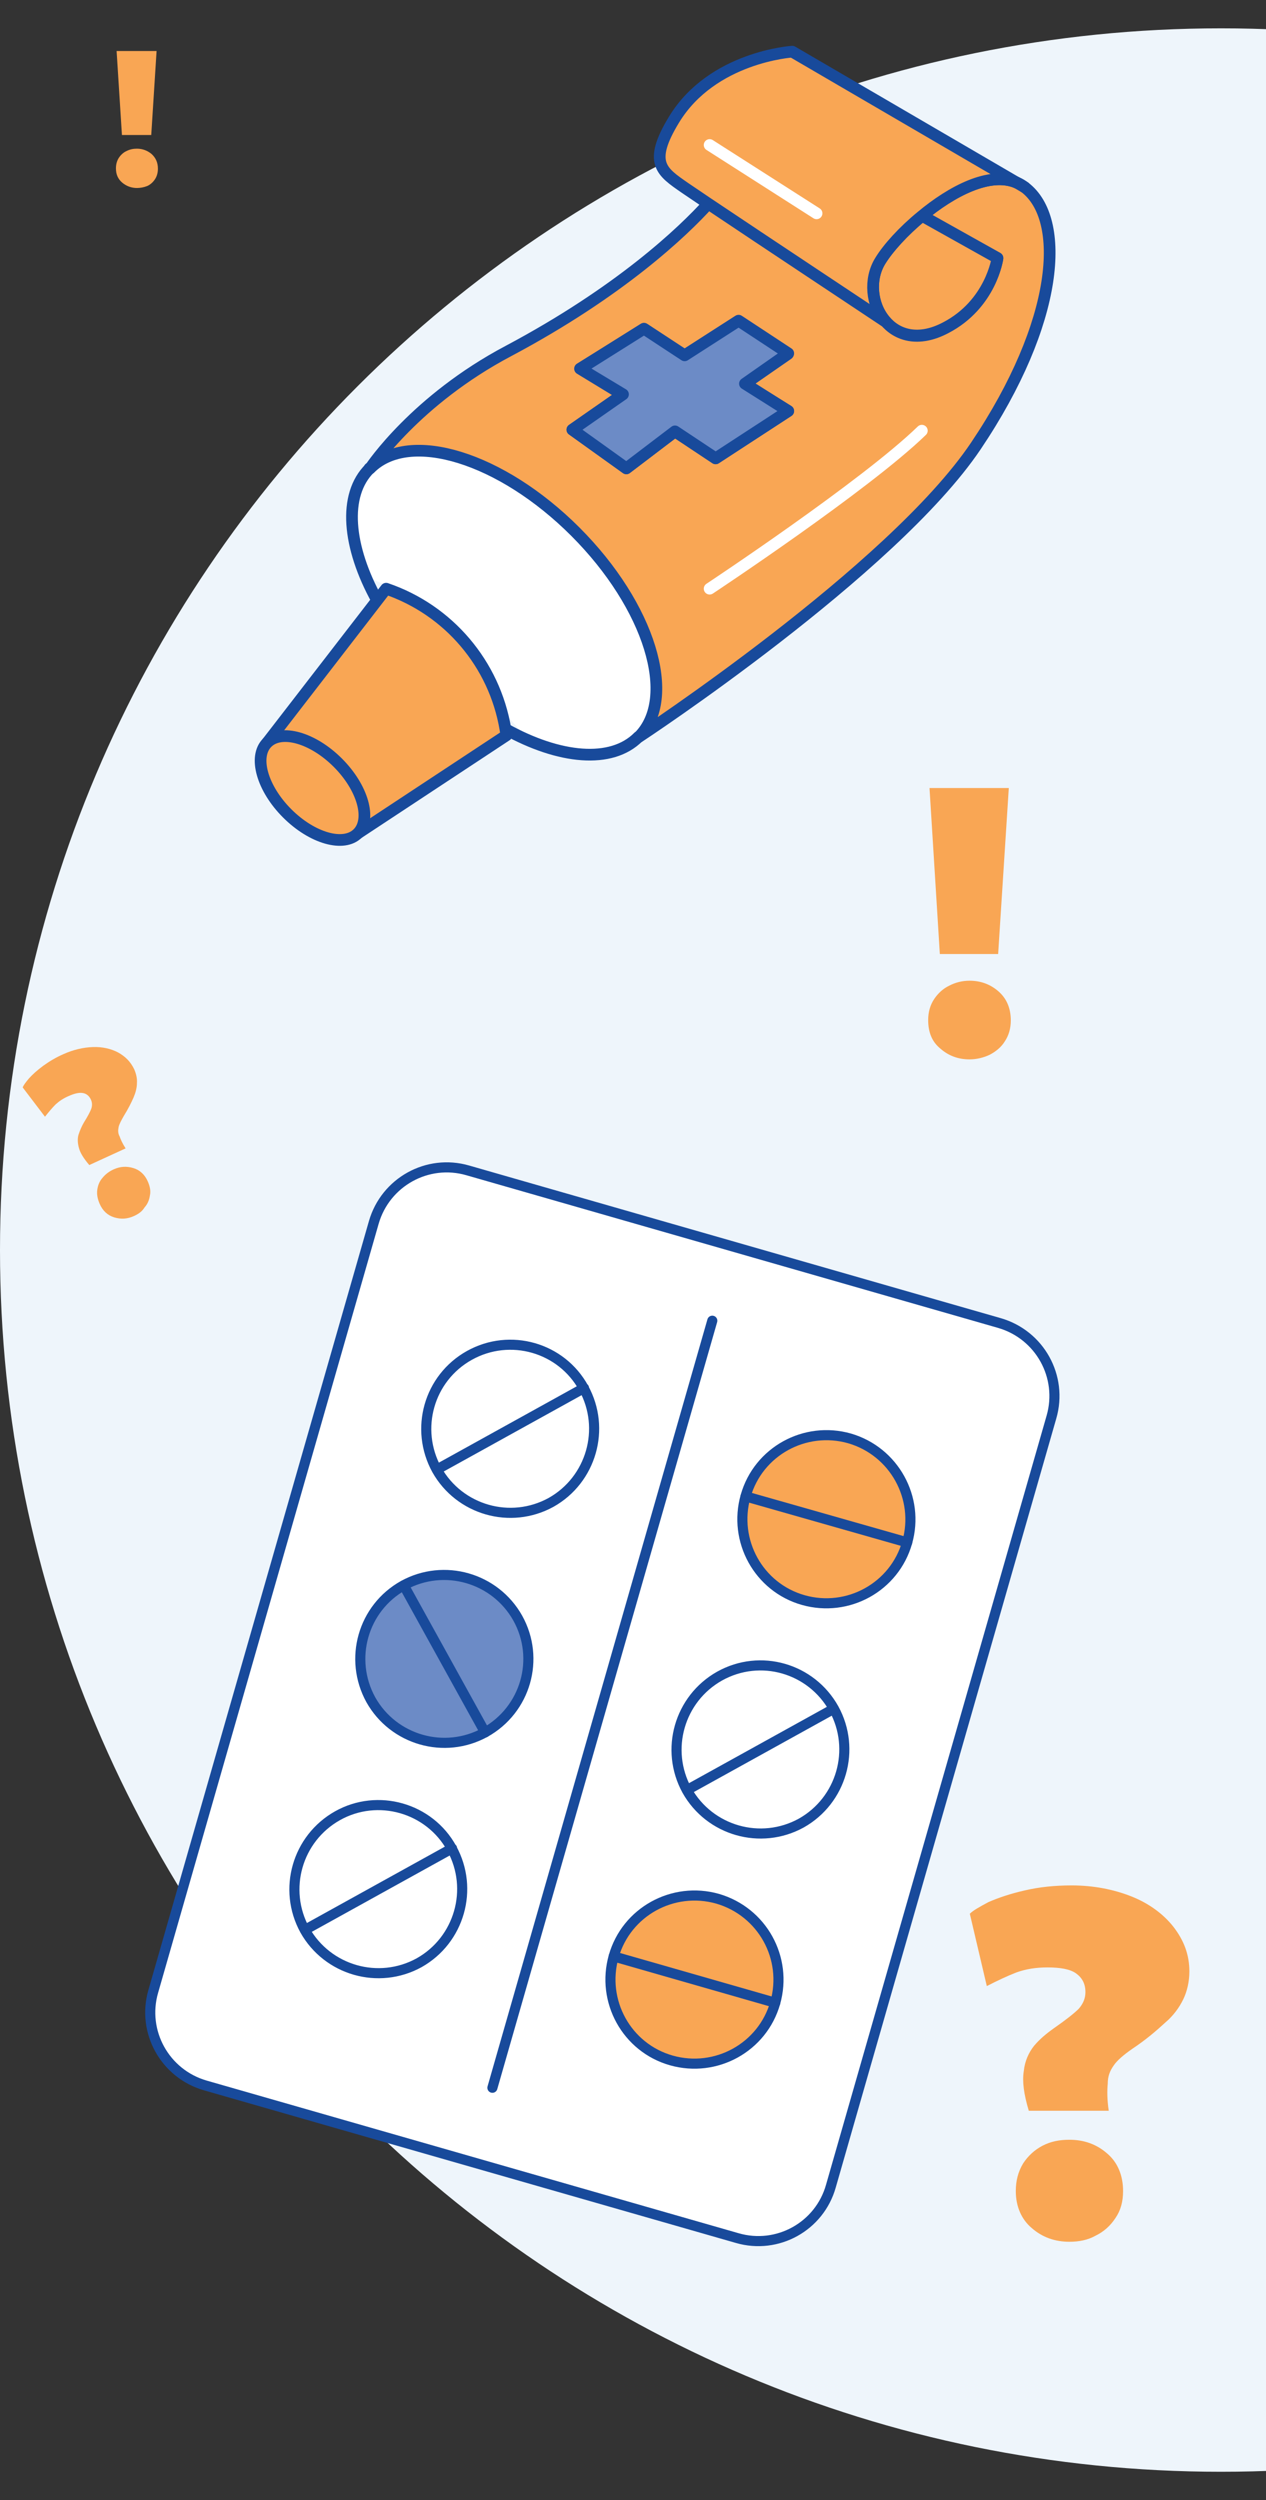
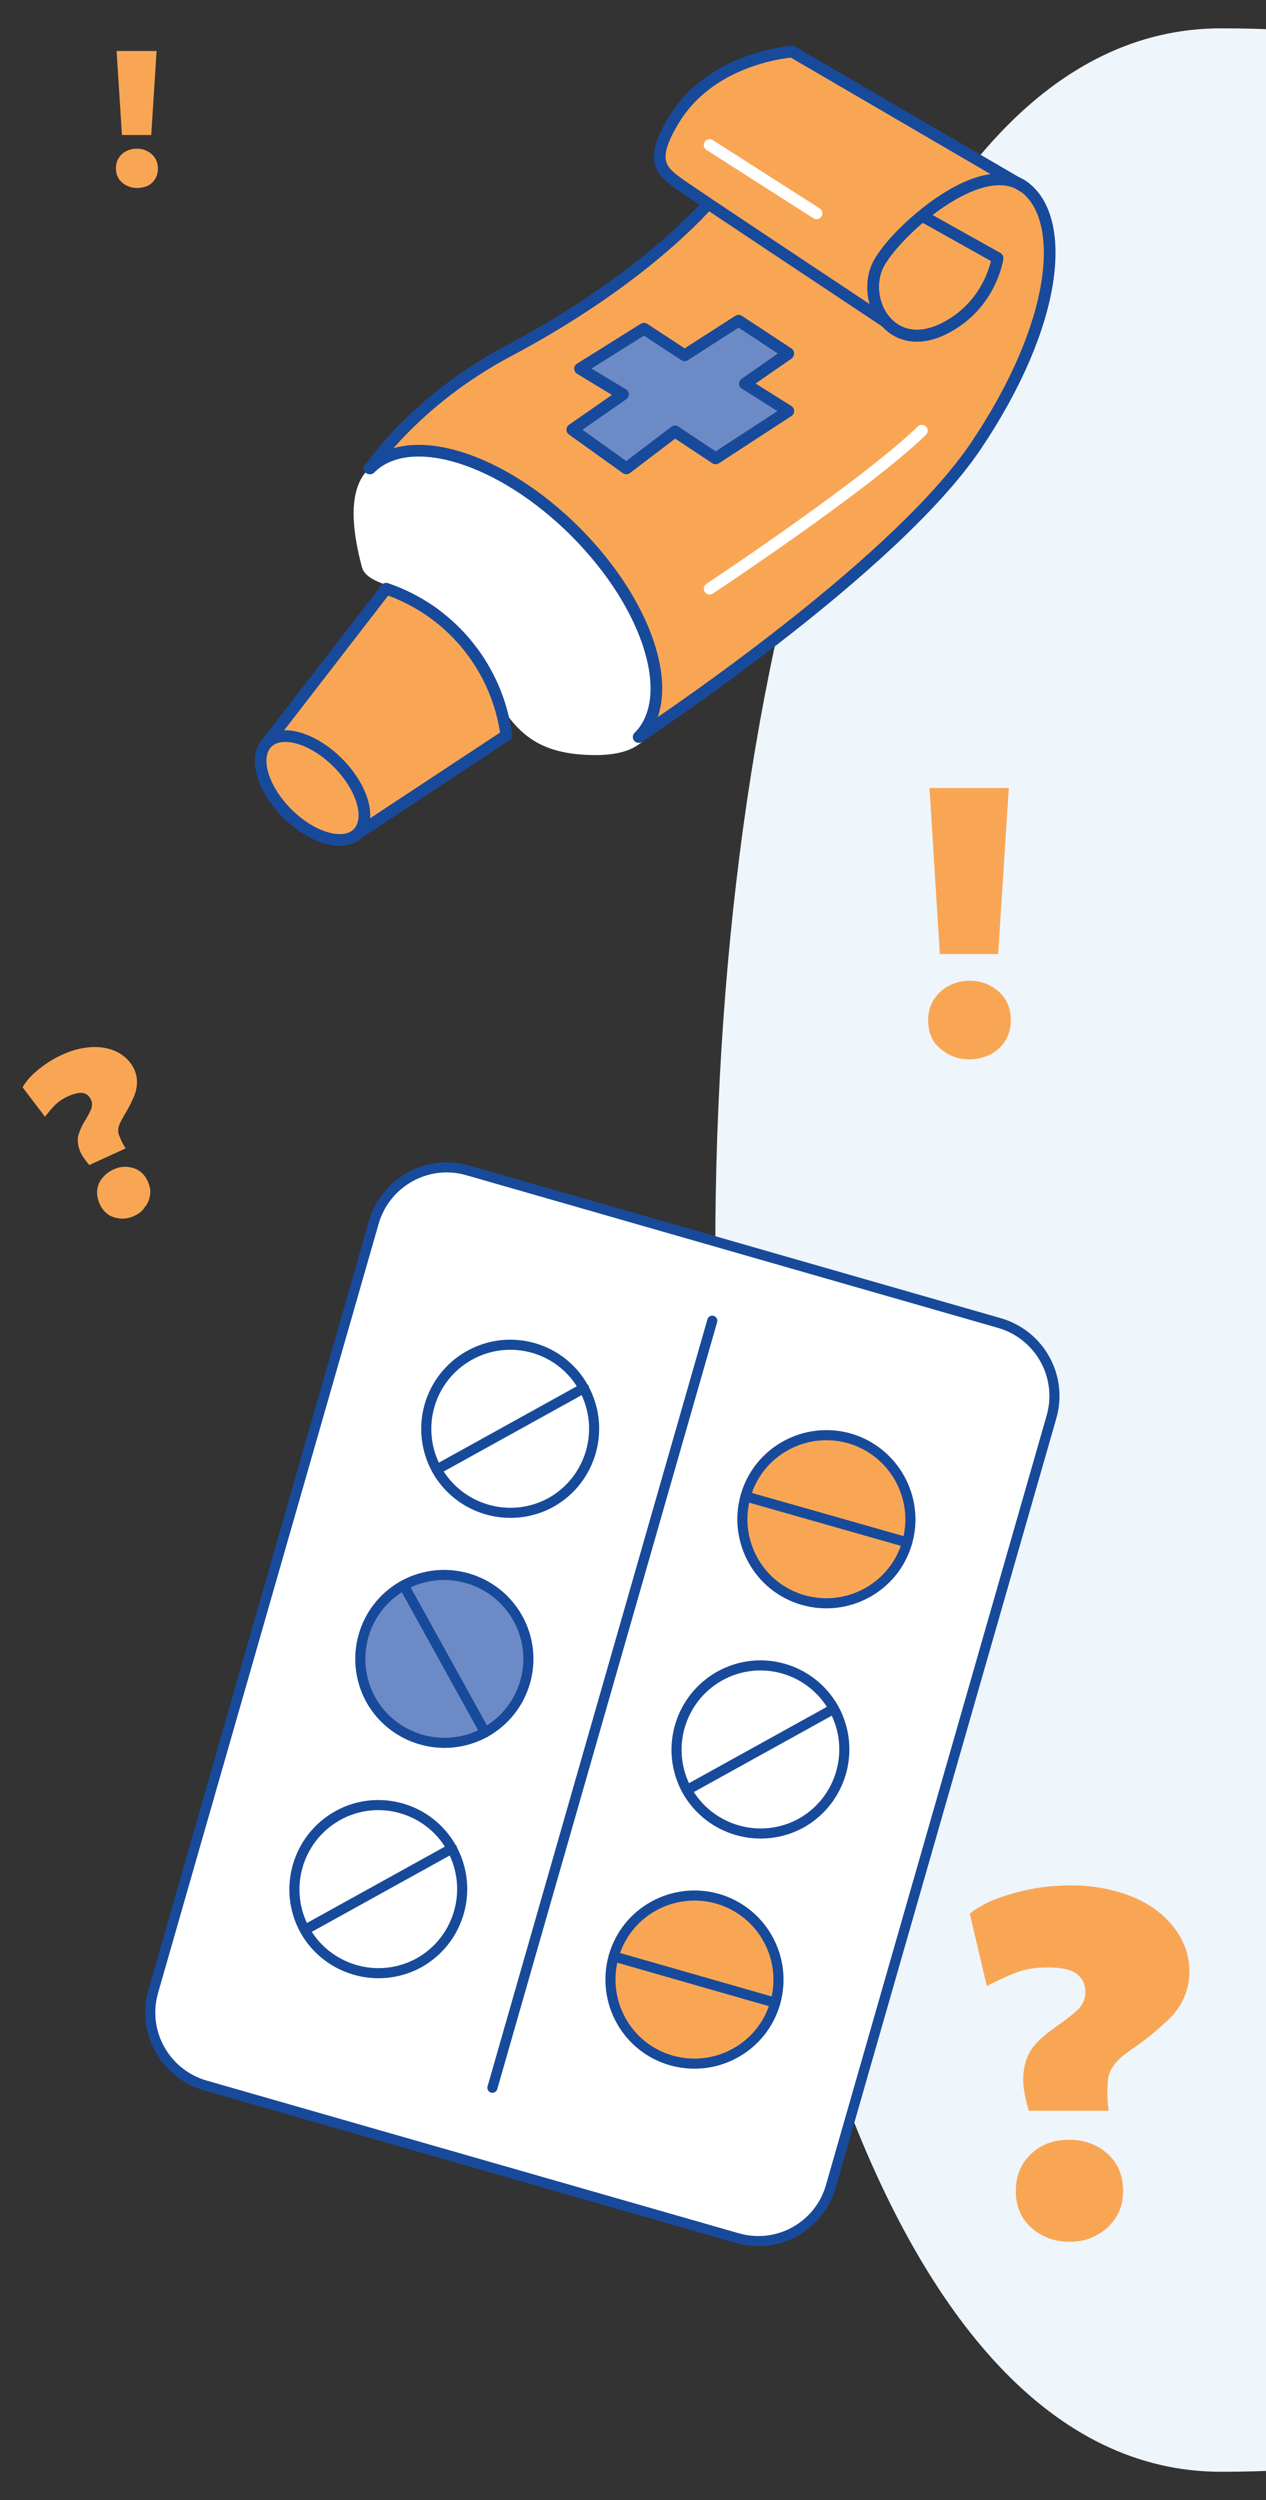
<svg xmlns="http://www.w3.org/2000/svg" version="1.1" id="Layer_1" x="0px" y="0px" width="380px" height="750px" viewBox="0 0 380 750" style="enable-background:new 0 0 380 750;" xml:space="preserve">
  <rect x="0" y="0" width="380" height="750" fill="#333333" stroke="none" />
  <style type="text/css">
	.st0{fill:#EEF5FB;}
	.st1{fill:#F9A654;}
	.st2{fill:#FFFFFF;}
	.st3{fill:none;stroke:#184A9B;stroke-width:3.032;stroke-linecap:round;stroke-miterlimit:10;}
	.st4{fill:#6C8BC6;}
	.st5{fill:none;stroke:#184A9B;stroke-width:3.508;stroke-linecap:round;stroke-linejoin:round;stroke-miterlimit:10;}
	.st6{fill:none;stroke:#FFFFFF;stroke-width:3.508;stroke-linecap:round;stroke-miterlimit:10;}
</style>
-   <path class="st0" d="M366.5,741.5C568.9,741.5,733,577.4,733,375S568.9,8.5,366.5,8.5S0,172.6,0,375S164.1,741.5,366.5,741.5" />
+   <path class="st0" d="M366.5,741.5C568.9,741.5,733,577.4,733,375S568.9,8.5,366.5,8.5S164.1,741.5,366.5,741.5" />
  <path class="st1" d="M308.8,633.2c-1.5-5-2-8.8-1.5-11.9c0.3-3,1.5-5.6,3.1-7.6c1.7-2,3.6-3.6,6-5.3c3.6-2.5,6.1-4.5,7.4-5.8  c1.3-1.5,2-3.1,2-5c0-2.5-1-4.3-2.8-5.6c-1.8-1.3-4.8-1.8-8.6-1.8c-3.5,0-6.5,0.5-9.3,1.5c-2.6,1-5.8,2.5-8.9,4.1l-5.1-21.7  c1-1,2.8-2,5.6-3.5c3-1.3,6.5-2.5,10.9-3.5c4.3-1,8.9-1.5,14.1-1.5c6.5,0,12.6,1.2,17.9,3.3s9.6,5.3,12.6,9.1  c3.1,4,4.8,8.3,4.8,13.4c0,3.1-0.7,6-1.8,8.3c-1.2,2.5-3,5-5.5,7.1c-2.5,2.3-5.6,5-9.8,7.8c-2.6,1.8-4.6,3.5-5.6,5  c-1.2,1.7-1.8,3.3-1.8,5.5c-0.2,2-0.2,4.8,0.3,8.1L308.8,633.2L308.8,633.2z M321,672.5c-4.3,0-8.1-1.3-11.3-4.1  c-3.1-2.6-4.8-6.5-4.8-11.1c0-3.1,0.7-5.8,2.2-8.3c1.5-2.3,3.5-4.1,5.8-5.3c2.5-1.3,5.1-1.8,8.1-1.8c4.3,0,8.1,1.3,11.3,4.1  c3.1,2.6,4.8,6.5,4.8,11.3c0,3.1-0.7,5.8-2.3,8.1c-1.5,2.3-3.5,4.1-6,5.3C326.5,672,323.8,672.5,321,672.5z" />
  <path class="st1" d="M291,317.8c-3.4,0-6.3-1.1-8.7-3.2c-2.6-2.1-3.7-5-3.7-8.6c0-2.4,0.6-4.5,1.8-6.3s2.8-3.2,4.5-4  c1.9-1,4-1.5,6.1-1.5c3.4,0,6.3,1.1,8.7,3.2s3.7,5,3.7,8.7c0,2.4-0.6,4.5-1.8,6.3c-1.1,1.8-2.8,3.1-4.5,4  C295.2,317.3,293.1,317.8,291,317.8z M282.1,286.2l-3.1-49.8h23.8l-3.2,49.8H282.1z" />
  <g>
    <path class="st2" d="M221.3,671.4L61.6,625.6c-12.1-3.5-19.1-16.1-15.6-28.2l66.2-230.7c3.5-12.1,16.1-19.1,28.2-15.6L300,396.9   c12.1,3.5,19.1,16.1,15.6,28.2l-66.2,230.7C246,667.9,233.4,674.9,221.3,671.4" />
    <path class="st3" d="M221.3,671.4L61.6,625.6c-12.1-3.5-19.1-16.1-15.6-28.2l66.2-230.7c3.5-12.1,16.1-19.1,28.2-15.6L300,396.9   c12.1,3.5,19.1,16.1,15.6,28.2l-66.2,230.7C246,667.9,233.4,674.9,221.3,671.4z" />
    <path class="st3" d="M131.2,440.8l44.1-24.4 M175.2,416.4c6.7,12.2,2.3,27.5-9.8,34.3c-12.2,6.7-27.5,2.3-34.3-9.8   c-6.7-12.2-2.4-27.5,9.8-34.3C153.1,399.8,168.5,404.2,175.2,416.4z M213.8,396.2l-66,230.1" />
    <path class="st4" d="M145.6,519.7c-12.2,6.7-27.5,2.3-34.3-9.8c-6.7-12.2-2.4-27.5,9.8-34.3c12.2-6.7,27.5-2.3,34.3,9.8   C162.2,497.6,157.8,512.9,145.6,519.7" />
    <path class="st3" d="M145.6,519.7c-12.2,6.7-27.5,2.3-34.3-9.8c-6.7-12.2-2.4-27.5,9.8-34.3c12.2-6.7,27.5-2.3,34.3,9.8   C162.2,497.6,157.8,512.9,145.6,519.7z" />
  </g>
  <line class="st3" x1="121.2" y1="475.6" x2="145.6" y2="519.7" />
  <g>
    <path class="st3" d="M91.6,578.9l44.1-24.4 M135.6,554.5c6.7,12.2,2.3,27.5-9.8,34.3c-12.2,6.7-27.5,2.3-34.3-9.8   c-6.7-12.2-2.3-27.5,9.8-34.3S128.9,542.3,135.6,554.5z" />
    <path class="st1" d="M272.3,462.7c-3.8,13.4-17.8,21.1-31.2,17.3c-13.4-3.8-21.1-17.8-17.3-31.2c3.8-13.4,17.8-21.1,31.2-17.3   C268.4,435.4,276.1,449.4,272.3,462.7" />
    <path class="st3" d="M272.3,462.7c-3.8,13.4-17.8,21.1-31.2,17.3c-13.4-3.8-21.1-17.8-17.3-31.2c3.8-13.4,17.8-21.1,31.2-17.3   C268.4,435.4,276.1,449.4,272.3,462.7z" />
  </g>
  <line class="st3" x1="223.8" y1="448.9" x2="272.3" y2="462.7" />
  <g>
    <path class="st3" d="M206.2,537l44.1-24.4 M250.3,512.6c6.7,12.2,2.3,27.5-9.8,34.3c-12.2,6.7-27.5,2.3-34.3-9.8   c-6.7-12.2-2.3-27.5,9.8-34.3C228.2,496,243.5,500.4,250.3,512.6z" />
    <path class="st1" d="M232.7,600.8c-3.8,13.4-17.8,21.1-31.2,17.3c-13.4-3.8-21.1-17.8-17.3-31.2c3.8-13.4,17.8-21.1,31.2-17.3   C228.8,573.5,236.5,587.4,232.7,600.8" />
    <path class="st3" d="M232.7,600.8c-3.8,13.4-17.8,21.1-31.2,17.3c-13.4-3.8-21.1-17.8-17.3-31.2c3.8-13.4,17.8-21.1,31.2-17.3   C228.8,573.5,236.5,587.4,232.7,600.8z" />
  </g>
  <line class="st3" x1="184.2" y1="586.9" x2="232.7" y2="600.8" />
  <g>
    <path class="st2" d="M108.6,170c-4.7-17.9-4.8-35.7,19.3-33.5c24,2.2,59.1,30,65.8,54.4c6.8,24.3,4.3,36.2-16.5,35.6   c-20.9-0.6-25.6-11.1-36-31.8C130.8,173.9,110.7,178.1,108.6,170" />
-     <path class="st5" d="M151.7,218.7c16.2,9,31.8,10.5,39.9,2.4 M113.2,180.1c-8.9-16.1-10.3-31.6-2.2-39.6l0,0" />
    <path class="st1" d="M80.2,222.8l35.7-46.2c18.8,6.4,32.5,22.6,35.8,42.1l0.3,1.9L107.4,250" />
    <path class="st5" d="M80.2,222.8l35.7-46.2c18.8,6.4,32.5,22.6,35.8,42.1l0.3,1.9L107.4,250" />
  </g>
  <line class="st5" x1="111" y1="140.5" x2="110.9" y2="140.5" />
  <g>
    <path class="st1" d="M236.6,123.3l-21.8,14.2l-12.2-8.1L188,140.5l-16.2-11.6l15.1-10.5l-12.8-7.8l19.1-11.9l12.2,8l16.2-10.4   l14.9,9.9l-13,9L236.6,123.3z M307.6,56.2l-2.4-1.4c-8.1-3.5-19.6,2.6-28.6,10.1l22.8,12.6c0,0-1.9,13.8-15.6,20.9   c-8.2,4.3-14.6,2.2-18.2-2.2c0,0,0,0,0,0c-1.3-0.9-36.8-24.4-52.9-35.2c-7.8,8.6-26.6,26.5-60.1,44.3   c-27.8,14.7-41.1,34.6-41.5,35.2c11.8-11.8,39.4-3.2,61.6,19c22.3,22.3,30.8,49.9,19,61.6c0,0,76-49.9,101.2-87.3   C318,96.5,320.1,65.7,307.6,56.2" />
    <path class="st5" d="M236.6,123.3l-21.8,14.2l-12.2-8.1L188,140.5l-16.2-11.6l15.1-10.5l-12.8-7.8l19.1-11.9l12.2,8l16.2-10.4   l14.9,9.9l-13,9L236.6,123.3z M307.6,56.2l-2.4-1.4c-8.1-3.5-19.6,2.6-28.6,10.1l22.8,12.6c0,0-1.9,13.8-15.6,20.9   c-8.2,4.3-14.6,2.2-18.2-2.2c0,0,0,0,0,0c-1.3-0.9-36.8-24.4-52.9-35.2c-7.8,8.6-26.6,26.5-60.1,44.3   c-27.8,14.7-41.1,34.6-41.5,35.2c11.8-11.8,39.4-3.2,61.6,19c22.3,22.3,30.8,49.9,19,61.6c0,0,76-49.9,101.2-87.3   C318,96.5,320.1,65.7,307.6,56.2z" />
    <path class="st5" d="M307.6,56.2c-0.8-0.6-1.6-1.1-2.4-1.4" />
    <path class="st1" d="M299.4,77.4c0,0-1.9,13.8-15.6,20.9c-8.2,4.3-14.6,2.2-18.2-2.2c0,0,0,0,0,0c-4-4.8-4.8-12.4-1.3-18   c2.4-3.8,6.9-8.8,12.4-13.4L299.4,77.4z" />
    <path class="st5" d="M299.4,77.4c0,0-1.9,13.8-15.6,20.9c-8.2,4.3-14.6,2.2-18.2-2.2c0,0,0,0,0,0c-4-4.8-4.8-12.4-1.3-18   c2.4-3.8,6.9-8.8,12.4-13.4L299.4,77.4z" />
    <path class="st1" d="M305.2,54.8c-8.1-3.5-19.6,2.6-28.6,10.1c-5.5,4.5-10.1,9.6-12.4,13.4c-3.4,5.5-2.6,13.1,1.3,18   c-1.3-0.9-36.8-24.4-52.9-35.2c-3.4-2.3-5.9-4-7.1-4.8c-6.9-4.8-11.1-7.4-3.2-20.4c11.5-18.9,35.5-20.4,35.5-20.4L305.2,54.8z" />
    <path class="st5" d="M305.2,54.8c-8.1-3.5-19.6,2.6-28.6,10.1c-5.5,4.5-10.1,9.6-12.4,13.4c-3.4,5.5-2.6,13.1,1.3,18   c-1.3-0.9-36.8-24.4-52.9-35.2c-3.4-2.3-5.9-4-7.1-4.8c-6.9-4.8-11.1-7.4-3.2-20.4c11.5-18.9,35.5-20.4,35.5-20.4L305.2,54.8z" />
  </g>
  <polygon class="st4" points="223.6,115.1 236.6,123.3 214.8,137.5 202.6,129.4 188,140.5 171.8,128.9 187,118.3 174.2,110.6   193.3,98.6 205.5,106.6 221.7,96.2 236.6,106 " />
  <polygon class="st5" points="223.6,115.1 236.6,123.3 214.8,137.5 202.6,129.4 188,140.5 171.8,128.9 187,118.3 174.2,110.6   193.3,98.6 205.5,106.6 221.7,96.2 236.6,106 " />
  <g>
    <path class="st1" d="M107.4,250c-4.2,4.2-13.7,1.5-21.2-6c-7.5-7.5-10.2-17-6-21.2c4.2-4.2,13.7-1.5,21.2,6   C108.9,236.3,111.6,245.8,107.4,250" />
    <path class="st5" d="M107.4,250c-4.2,4.2-13.7,1.5-21.2-6c-7.5-7.5-10.2-17-6-21.2c4.2-4.2,13.7-1.5,21.2,6   C108.9,236.3,111.6,245.8,107.4,250z" />
    <path class="st6" d="M213,43.5L245.1,64 M213,176.6c0,0,46.7-30.9,63.7-47.4" />
  </g>
  <path class="st1" d="M26.8,349.5c-1.7-2-2.7-3.6-3.1-5.1c-0.4-1.4-0.5-2.9-0.1-4.1s0.9-2.4,1.6-3.6c1.2-1.9,1.9-3.3,2.2-4.1  c0.3-0.9,0.3-1.8-0.1-2.7c-0.5-1.1-1.3-1.8-2.4-2c-1.1-0.2-2.5,0.1-4.3,0.9c-1.6,0.7-2.8,1.5-3.9,2.5c-1,1-2.1,2.3-3.2,3.7l-6.7-8.8  c0.3-0.7,0.9-1.5,1.9-2.7c1.1-1.2,2.4-2.4,4.3-3.8c1.8-1.3,3.8-2.5,6.1-3.5c2.9-1.3,5.9-2,8.8-2.1c2.8-0.1,5.4,0.5,7.5,1.6  c2.2,1.2,3.8,2.8,4.9,5.1c0.6,1.4,0.9,2.8,0.8,4.1c0,1.4-0.4,2.9-1,4.3c-0.7,1.6-1.6,3.4-2.9,5.5c-0.8,1.4-1.4,2.5-1.6,3.4  c-0.2,1-0.2,1.9,0.3,2.8c0.3,0.9,0.9,2.2,1.8,3.6L26.8,349.5L26.8,349.5z M40.2,364.8c-2,0.9-3.9,1-5.9,0.4c-2-0.6-3.5-2-4.4-4.1  c-0.6-1.4-0.9-2.8-0.7-4.2c0.2-1.4,0.7-2.6,1.6-3.6c0.9-1.1,2-1.9,3.3-2.5c2-0.9,3.9-1,5.9-0.4c2,0.6,3.5,2,4.4,4.1  c0.6,1.4,0.9,2.8,0.6,4.1c-0.2,1.4-0.7,2.6-1.6,3.6C42.6,363.5,41.5,364.2,40.2,364.8z" />
  <path class="st1" d="M41.1,56.4c-1.7,0-3.2-0.6-4.4-1.6c-1.3-1.1-1.9-2.5-1.9-4.3c0-1.2,0.3-2.3,0.9-3.2c0.6-0.9,1.4-1.6,2.3-2  c1-0.5,2-0.7,3.1-0.7c1.7,0,3.2,0.6,4.4,1.6c1.2,1.1,1.9,2.5,1.9,4.4c0,1.2-0.3,2.3-0.9,3.2c-0.6,0.9-1.4,1.6-2.3,2  C43.2,56.2,42.1,56.4,41.1,56.4z M36.6,40.5L35,15.3h12l-1.6,25.2H36.6z" />
</svg>